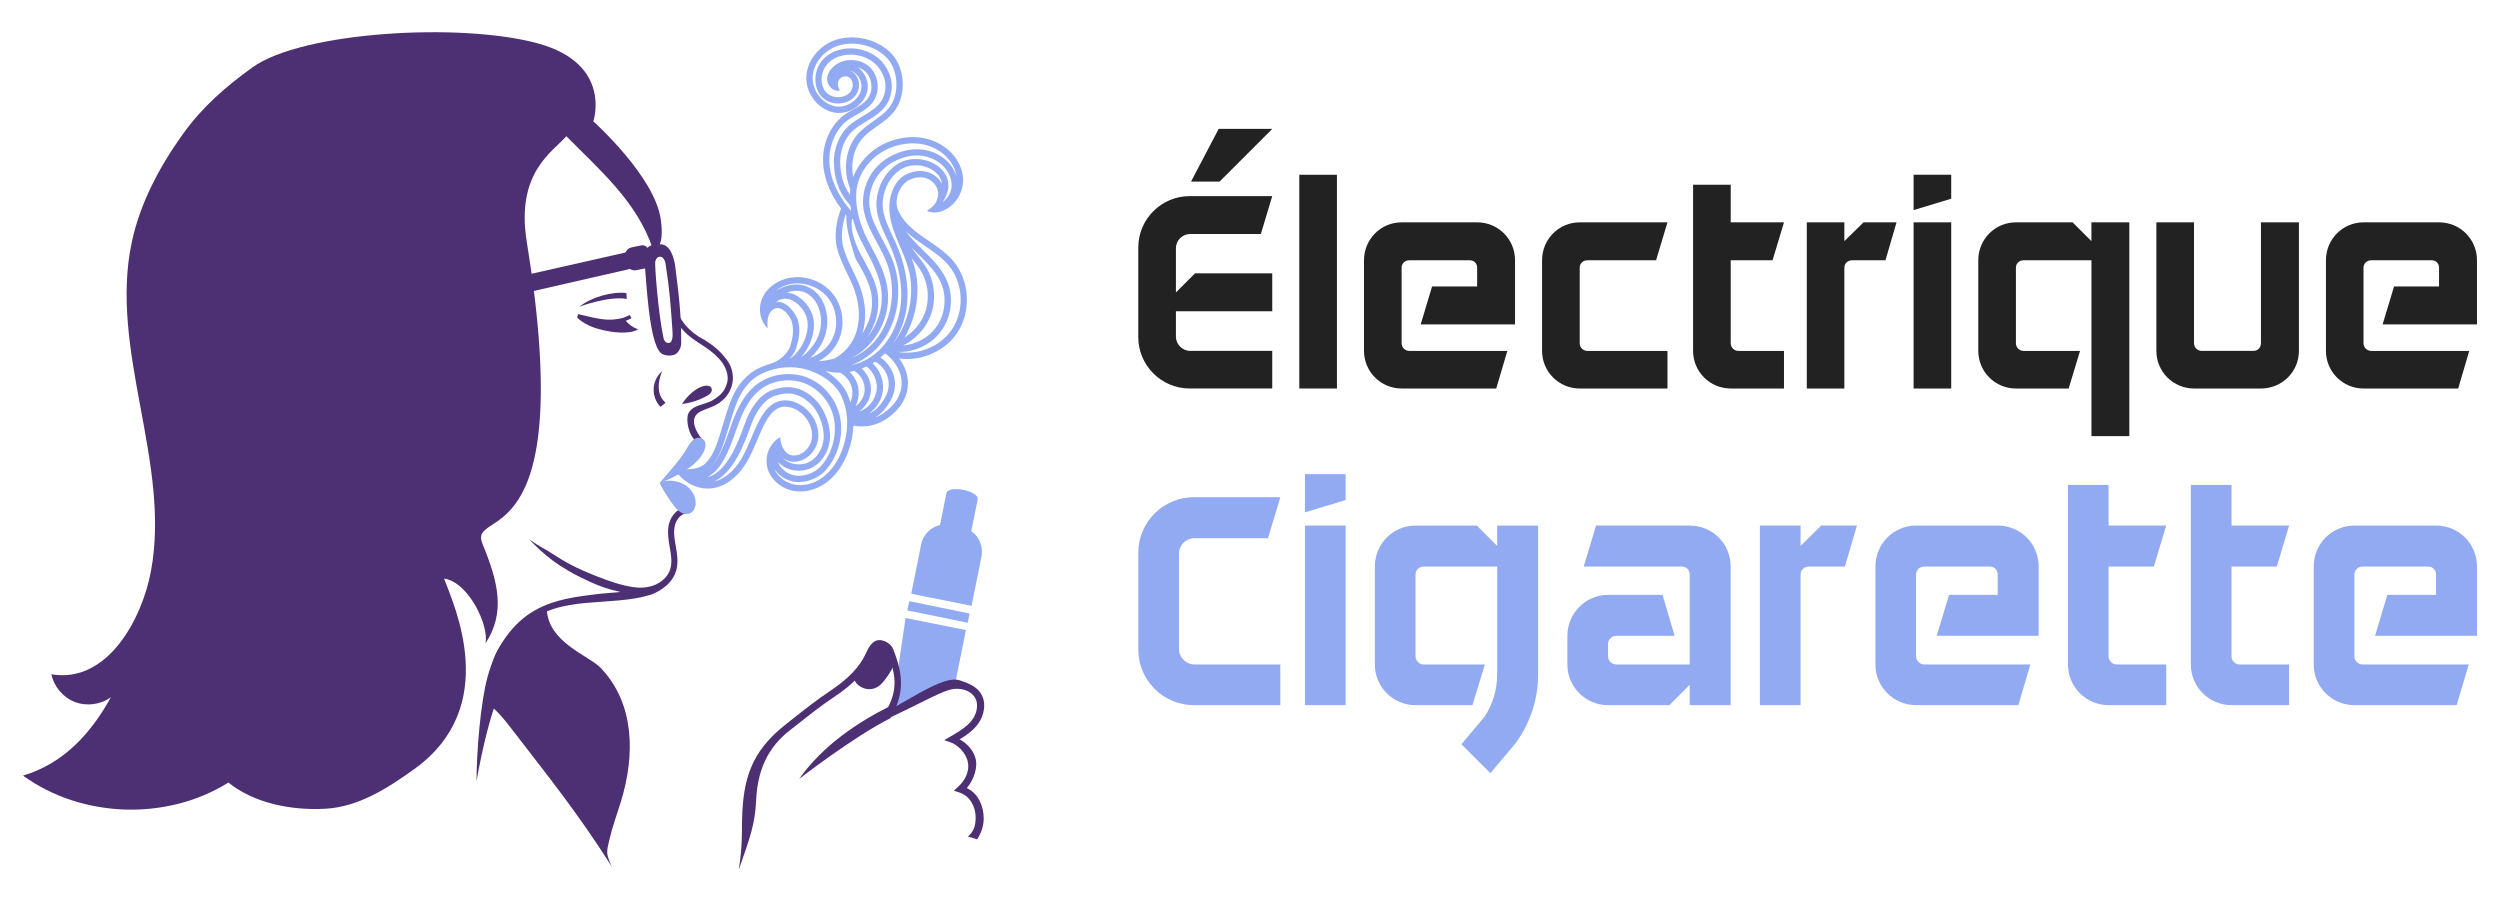
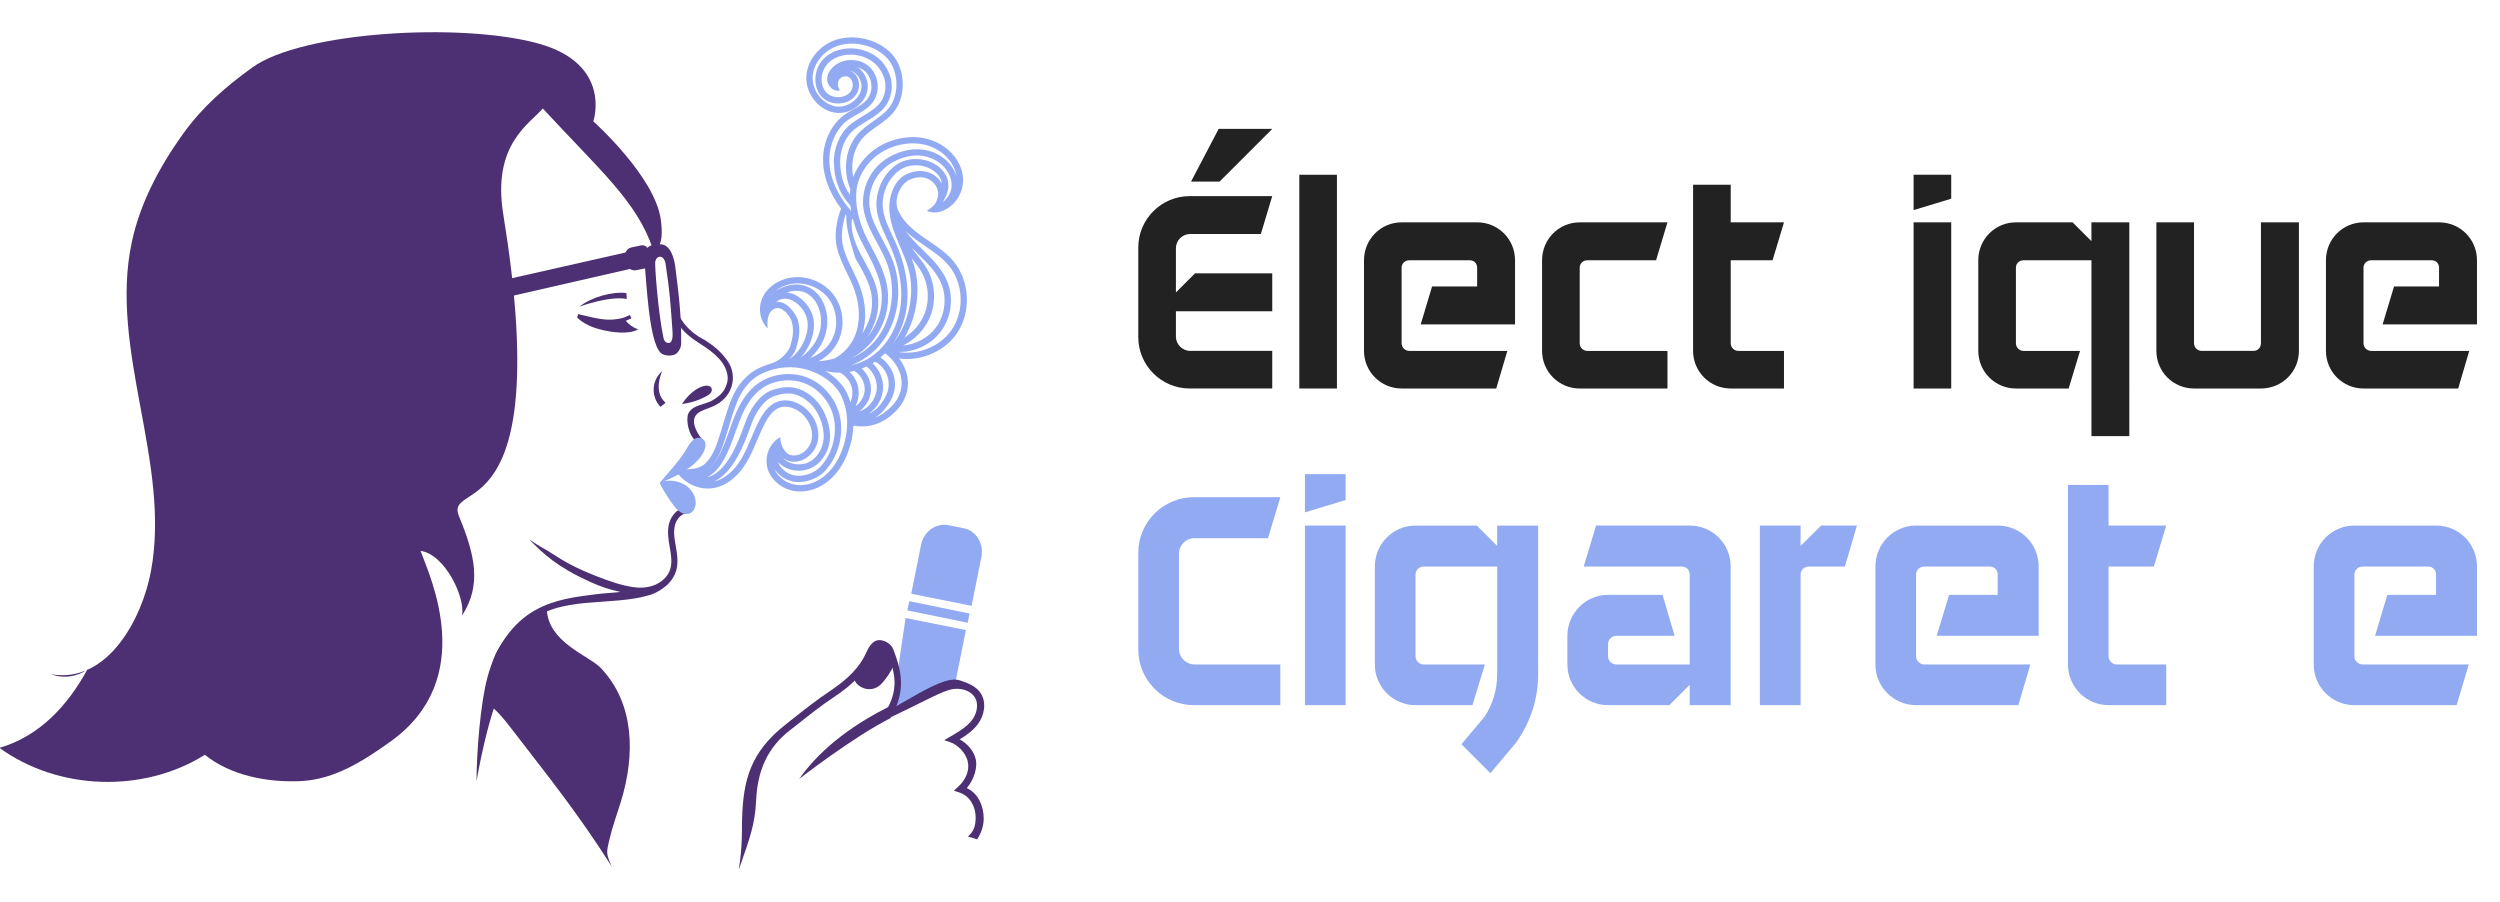
<svg xmlns="http://www.w3.org/2000/svg" version="1.1" id="Calque_1" x="0px" y="0px" width="194px" height="70px" viewBox="0 0 194 70" enable-background="new 0 0 194 70" xml:space="preserve">
  <g>
    <g>
      <g>
        <g>
          <path fill="#222222" d="M92.733,21.212h5.994v2.943h-7.476v1.967c0,0.598,0.507,1.107,1.107,1.107h6.368v2.918h-6.411      c-2.191,0-3.984-1.79-3.984-3.981v-6.966c0-2.19,1.793-3.981,3.984-3.981h6.411l-0.884,2.94h-5.484      c-0.601,0-1.107,0.487-1.107,1.108v3.427L92.733,21.212z M94.636,14.093L98.728,10H94.57l-2.146,4.092H94.636z" />
          <path fill="#222222" d="M100.826,30.148V13.561h2.92v16.587H100.826z" />
          <path fill="#222222" d="M114.626,20.771c0-0.33-0.243-0.574-0.576-0.574h-4.688c-0.333,0-0.597,0.244-0.597,0.574v5.861      c0,0.333,0.264,0.598,0.597,0.598h7.609l-0.864,2.918h-7.342c-1.612,0-2.919-1.303-2.919-2.918v-7.033      c0-1.637,1.307-2.943,2.919-2.943h5.861c1.635,0,2.941,1.306,2.941,2.943v4.974h-7.321l0.883-2.94h3.497V20.771z" />
          <path fill="#222222" d="M129.395,30.148h-6.81c-1.614,0-2.921-1.303-2.921-2.918v-7.033c0-1.637,1.307-2.943,2.921-2.943h6.81      l-0.884,2.943h-5.329c-0.333,0-0.597,0.244-0.597,0.574v5.861c0,0.333,0.264,0.598,0.597,0.598h6.213V30.148z" />
          <path fill="#222222" d="M138.437,27.23v2.918h-4.133c-1.614,0-2.921-1.303-2.921-2.918V14.336h2.921v2.918h4.133l-0.885,2.943      h-3.248v6.435c0,0.333,0.263,0.598,0.597,0.598H138.437z" />
-           <path fill="#222222" d="M146.312,20.197h-2.588c-0.332,0-0.602,0.244-0.602,0.574v9.377h-2.915V17.254h2.915v1.46l1.486-1.46      h2.563L146.312,20.197z" />
          <path fill="#222222" d="M151.415,13.561v1.858l-2.92,0.884v-2.742H151.415z M151.415,30.148V17.254h-2.92v12.894H151.415z" />
          <path fill="#222222" d="M165.237,33.843h-2.941V20.197h-5.264c-0.334,0-0.597,0.244-0.597,0.574v5.861      c0,0.333,0.263,0.598,0.597,0.598h4.38l-0.884,2.918h-4.093c-1.614,0-2.92-1.303-2.92-2.918v-7.033      c0-1.637,1.306-2.943,2.92-2.943h4.4l1.46,1.46v-1.46h2.941V33.843z" />
          <path fill="#222222" d="M178.396,17.254v9.976c0,1.615-1.307,2.918-2.946,2.918h-5.194c-1.614,0-2.921-1.303-2.921-2.918v-9.976      h2.921v9.377c0,0.333,0.264,0.598,0.597,0.598h4.027c0.327,0,0.57-0.265,0.57-0.598v-9.377H178.396z" />
          <path fill="#222222" d="M189.27,20.771c0-0.33-0.244-0.574-0.571-0.574h-4.689c-0.332,0-0.601,0.244-0.601,0.574v5.861      c0,0.333,0.269,0.598,0.601,0.598h7.604l-0.858,2.918h-7.347c-1.613,0-2.915-1.303-2.915-2.918v-7.033      c0-1.637,1.302-2.943,2.915-2.943h5.861c1.639,0,2.945,1.306,2.945,2.943v4.974h-7.321l0.883-2.94h3.493V20.771z" />
        </g>
        <g>
          <path fill="#91AAF2" d="M99.353,51.563v3.155h-6.72c-2.363,0-4.301-1.938-4.301-4.304v-7.527c0-2.367,1.938-4.302,4.301-4.302      h6.72l-0.959,3.179h-5.712c-0.645,0-1.193,0.526-1.193,1.195v7.408c0,0.646,0.549,1.195,1.193,1.195H99.353z" />
          <path fill="#91AAF2" d="M104.421,36.792v2.01l-3.158,0.955v-2.965H104.421z M104.421,54.719V40.784h-3.158v13.935H104.421z" />
          <path fill="#91AAF2" d="M119.359,52.303c0,1.869-0.554,3.635-1.603,5.162l-0.047,0.076l-0.049,0.07L115.654,60l-2.247-2.246      l1.79-2.131c0.649-0.979,0.985-2.123,0.985-3.32v-8.339h-5.692c-0.355,0-0.645,0.262-0.645,0.621v6.334      c0,0.357,0.289,0.645,0.645,0.645h4.733l-0.959,3.155h-4.419c-1.745,0-3.156-1.412-3.156-3.155v-7.6      c0-1.768,1.411-3.18,3.156-3.18h4.754l1.583,1.579v-1.579h3.177V52.303z" />
          <path fill="#91AAF2" d="M134.299,54.719h-3.178v-1.576l-1.581,1.576h-4.755c-1.745,0-3.156-1.412-3.156-3.155V49.34      c0-1.743,1.411-3.179,3.156-3.179h4.229l0.936,3.179h-4.519c-0.357,0-0.646,0.288-0.646,0.623v0.956      c0,0.357,0.288,0.645,0.646,0.645h5.69v-6.979c0-0.359-0.266-0.621-0.623-0.621h-7.602l0.958-3.18h7.267      c1.768,0,3.178,1.412,3.178,3.18V54.719z" />
          <path fill="#91AAF2" d="M143.165,43.964h-2.796c-0.357,0-0.644,0.262-0.644,0.621v10.134h-3.157V40.784h3.157v1.579l1.601-1.579      h2.771L143.165,43.964z" />
          <path fill="#91AAF2" d="M155.021,44.585c0-0.359-0.26-0.621-0.622-0.621h-5.064c-0.36,0-0.648,0.262-0.648,0.621v6.334      c0,0.357,0.288,0.645,0.648,0.645h8.22l-0.931,3.155h-7.938c-1.74,0-3.152-1.412-3.152-3.155v-7.6      c0-1.768,1.412-3.18,3.152-3.18h6.335c1.769,0,3.179,1.412,3.179,3.18v5.376h-7.911l0.958-3.179h3.774V44.585z" />
          <path fill="#91AAF2" d="M168.098,51.563v3.155h-4.472c-1.741,0-3.152-1.412-3.152-3.155V37.63h3.152v3.154h4.472l-0.958,3.18      h-3.514v6.955c0,0.357,0.288,0.645,0.649,0.645H168.098z" />
-           <path fill="#91AAF2" d="M177.634,51.563v3.155h-4.468c-1.745,0-3.157-1.412-3.157-3.155V37.63h3.157v3.154h4.468l-0.954,3.18      h-3.514v6.955c0,0.357,0.283,0.645,0.645,0.645H177.634z" />
          <path fill="#91AAF2" d="M189.037,44.585c0-0.359-0.267-0.621-0.623-0.621h-5.067c-0.357,0-0.646,0.262-0.646,0.621v6.334      c0,0.357,0.288,0.645,0.646,0.645h8.225l-0.937,3.155h-7.934c-1.745,0-3.156-1.412-3.156-3.155v-7.6      c0-1.768,1.411-3.18,3.156-3.18h6.336c1.768,0,3.178,1.412,3.178,3.18v5.376h-7.91l0.952-3.179h3.78V44.585z" />
        </g>
      </g>
    </g>
    <g>
      <path fill="#4C3073" d="M48.561,24.893c0.16-0.057,0.302-0.125,0.443-0.201l-0.133-0.253c-0.352,0.189-0.715,0.323-1.339,0.36    c-0.696,0.044-1.407-0.126-2.094-0.29c-0.195-0.047-0.39-0.096-0.585-0.136l-0.061,0.279c0.025,0.006,0.499,0.548,1.581,0.858    c0.548,0.157,1.24,0.291,1.81,0.299c0.494,0.009,1.007-0.046,1.335-0.255C49.144,25.433,48.81,25.199,48.561,24.893z" />
      <path fill="#4C3073" d="M44.97,23.796c0.908-0.74,2.558-1.192,3.638-1.056l0.031,0.457C47.238,22.946,44.97,23.796,44.97,23.796z" />
      <path fill="#4C3073" d="M54.121,34.366c-0.776-0.629-0.89-1.877-0.707-2.275c0.246-0.538,0.876-0.629,1.363-0.81    c0.173-0.064,0.345-0.115,0.486-0.2c0.76-0.447,0.963-0.792,1.12-1.243c0.182-0.526,0.055-0.984-0.175-1.432    c-0.339-0.665-1.153-1.265-1.822-1.695l-0.154-0.098c-0.778-0.503-1.604-1.146-1.854-2.094l0.243-0.205    c0.598,1.416,2.045,2.056,2.045,2.056c0.733,0.471,1.229,0.869,1.763,1.594c0.452,0.613,0.553,1.389,0.331,2.062    s-0.732,1.165-1.318,1.455c-0.175,0.085-0.363,0.155-0.543,0.222c-0.42,0.155-0.803,0.309-0.963,0.625    c-0.317,0.629,0.364,1.596,0.626,1.827L54.121,34.366z" />
      <path fill="#4C3073" d="M51.25,31.574c-0.357-0.378-0.548-0.892-0.525-1.412c0.023-0.52,0.26-1.016,0.651-1.358    c0,0-0.318,0.745-0.255,1.365c0.057,0.565,0.224,0.773,0.523,1.091L51.25,31.574z" />
      <path fill="#4C3073" d="M55.139,30.019c0.121,0.097,0.125,0.289,0.046,0.422c-0.077,0.13-0.215,0.217-0.348,0.29    c-0.59,0.326-1.243,0.537-1.911,0.617c0.333-0.519,1.047-1.325,1.856-1.42C54.897,29.914,55.047,29.95,55.139,30.019z" />
      <path fill="#4C3073" d="M53.438,39.34c-0.744-0.044-1.338,0.627-1.51,1.254c-0.174,0.634-0.057,1.301,0.048,1.891    c0.09,0.505,0.2,1.133,0.038,1.674c-0.148,0.495-0.557,0.942-1.125,1.201c-0.694,0.315-1.432,0.255-1.827,0.19    c-0.976-0.164-1.743-0.437-2.832-0.86c-2.454-0.959-3.083-1.616-4.216-2.226c-0.339-0.182-0.945-0.608-0.945-0.608    c1.092,1.133,2.213,2.167,4.763,3.315c0.751,0.34,1.357,0.549,2.318,0.766c-0.596,0.071-1.292,0.094-1.889,0.174    c-1.417,0.188-3.125,0.349-4.71,1.228c-1.748,0.967-3.065,2.805-3.713,5.175c-0.573,2.088-0.857,5.996-0.861,8.1    c0,0,0.986-5.811,2.203-7.532c0.778-1.099,0.397-4.105,2.601-5.328c1.489-0.824,3.262-0.947,4.978-1.065    c0.833-0.056,1.699-0.116,2.53-0.255c0.288-0.046,0.622-0.113,0.964-0.216c0.902-0.2,1.634-0.931,1.607-0.915    c0.288-0.297,0.498-0.639,0.608-1.007c0.194-0.648,0.073-1.339-0.025-1.893c-0.101-0.565-0.204-1.15-0.057-1.682    c0.124-0.451,0.509-0.907,1.002-0.907l0.121,0.004l0.023-0.474L53.438,39.34z" />
      <path fill="#4C3073" d="M42.434,47.312c0.126,2.56,3.287,3.57,4.197,4.532c2.609,2.761,2.67,6.706,1.558,10.338    c-0.328,1.075-0.628,1.831-0.888,2.923s-0.275,1.104,0.17,2.135c-2.729-4.281-4.836-6.86-7.773-10.682    c-0.588-0.766-1.203-1.531-2.004-2.067c0.446-3.101,0.342-3.792,2.515-6.046C41.343,47.27,42.434,47.335,42.434,47.312z" />
      <g>
        <g>
          <rect x="72.502" y="45.095" transform="matrix(-0.201 0.98 -0.98 -0.201 134.003 -14.377)" fill="#91AAF2" width="0.73" height="4.775" />
          <path fill="#91AAF2" d="M71.959,53.581c0.709-0.212,1.431-0.821,2.196-0.715l0.799-3.969l-4.681-0.941l-1.098,7.433      C69.175,55.389,70.985,53.871,71.959,53.581z" />
          <path fill="#91AAF2" d="M75.394,47.013l0.764-3.798c0.209-1.035-0.408-2.031-1.374-2.224l-1.182-0.237      c-0.966-0.194-1.917,0.486-2.125,1.521l-0.763,3.798L75.394,47.013z" />
-           <path fill="#91AAF2" d="M75.345,41.348c-0.136,0.667-0.785,1.103-1.455,0.967l0,0c-0.669-0.134-1.103-0.787-0.969-1.455      l0.522-2.587c0.134-0.669,2.556-0.183,2.422,0.486L75.345,41.348z" />
        </g>
        <path fill="#4C3073" d="M57.326,67.5c0.882-2.524,1.262-3.517,1.352-5.423c0.112-2.37,0.944-4.113,2.628-5.415     c0.206-0.158,0.408-0.319,0.612-0.478c0.931-0.738,1.811-1.435,2.78-2.078c1.532-1.017,2.49-2.033,3.017-3.196     c0.159-0.351,0.352-0.708,0.569-0.677c0.219,0.027,0.443,0.194,0.52,0.366c0.699,1.603,0.975,2.894-0.121,4.707l-0.48,0.813     l0.844-0.424c3.631-1.73,4.397-2.287,5.3-2.242c0.549,0.029,0.999,0.24,1.266,0.613c0.369,0.517,0.201,1.28-0.154,1.771     c-0.415,0.567-1.082,0.955-1.67,1.298l-0.518,0.298l0.566,0.203c0.38,0.138,1.111,0.702,1.272,1.509     c0.133,0.671-0.185,1.388-0.74,1.892l-0.352,0.319l0.451,0.15c0.8,0.272,1.241,1.079,1.243,1.926c0,0.706-0.175,1.117-0.603,1.48     c0.238,0.063,0.477,0.136,0.709,0.225c0.306-0.438,0.519-1.02,0.519-1.634c0-0.912-0.416-1.948-1.313-2.344     c0.612-0.72,0.813-1.646,0.71-2.18c-0.145-0.726-0.717-1.32-1.263-1.602c0.52-0.315,1.053-0.688,1.434-1.213     c0.461-0.633,0.705-1.661,0.162-2.423c-0.366-0.508-0.946-0.732-1.558-0.937c-0.637-0.212-1.508,0.063-3.219,1.007     c-0.308,0.17-0.589,0.334-0.868,0.495c-0.289,0.167-0.567,0.328-0.864,0.491c0.687-1.683,0.269-3.092-0.238-4.4     c-0.14-0.368-0.539-0.663-0.966-0.718c-0.661-0.084-0.987,0.649-1.148,1c-0.481,1.063-1.376,2.006-2.818,2.962     c-0.986,0.655-1.917,1.39-2.818,2.103c-0.203,0.159-0.404,0.319-0.607,0.48c-2.711,2.127-3.29,4.287-3.375,7.305l-0.011,0.446     C57.57,64.29,57.618,65.746,57.326,67.5L57.326,67.5z" />
        <path fill="#4C3073" d="M62.017,60.443c1.865-2.648,4.651-4.447,7.02-5.635l0.082,0.912     C66.254,57.151,62.017,60.443,62.017,60.443z" />
        <path fill="#4C3073" d="M67.453,53.479c-0.064,0-0.128-0.004-0.192-0.014c-0.354-0.058-0.69-0.264-0.874-0.542     c-0.142-0.217-0.188-0.456-0.127-0.693c0.027,0.04,1.975-1.821,1.85-2.405l1.342,1.317c-0.018,0.534-0.487,1.233-0.829,1.666     C68.341,53.163,68.008,53.479,67.453,53.479z" />
      </g>
      <polygon fill="#4C3073" points="33.516,22.992 48.867,19.52 49.01,20.842 32.333,24.658   " />
      <path fill="#4C3073" d="M50.128,20.813l-0.753,0.153c-0.347,0.071-0.685-0.15-0.755-0.497l-0.106-0.515    c-0.072-0.347,0.152-0.685,0.497-0.756l0.753-0.156c0.246-0.049,0.484,0.107,0.535,0.353l0.18,0.882    C50.53,20.523,50.372,20.762,50.128,20.813z" />
      <path fill="#4C3073" d="M52.4,20.685c-0.079-0.621-0.357-1.688-1.115-1.73c-0.409-0.021-0.847,0.023-1.103,0.338    c-0.256,0.316-0.494,0.633-0.208,0.921c0.013,0.012,0.025,0.025,0.036,0.036c0.164,1.756,0.354,6.247,1.255,7.128    c0.243,0.237,0.801,0.271,1.108,0.129c0.32-0.151,0.487-0.595,0.487-0.862C52.862,24.42,52.715,23.181,52.4,20.685z     M51.916,26.612c-0.233,0.028-0.381-0.158-0.43-0.387c-0.429-2.058-0.688-5.685-0.639-5.917c0.042-0.199,0.14-0.363,0.353-0.387    c0.236-0.027,0.41,0.293,0.443,0.513c0.323,2.083,0.407,3.248,0.547,5.35C52.209,26.063,52.195,26.582,51.916,26.612z" />
      <path fill="#91AAF2" d="M73.988,20.277c-0.545-0.651-1.251-1.129-1.931-1.592c-0.162-0.111-0.323-0.22-0.481-0.329    c-0.699-0.493-1.55-1.178-1.91-2.11c-0.163-0.422-0.108-0.994,0.145-1.492c0.199-0.396,0.494-0.691,0.818-0.829    c0.006-0.002,0.01-0.005,0.015-0.006c0.044-0.017,0.086-0.033,0.131-0.044l-0.003-0.005c0.566-0.197,1.111-0.137,1.519,0.178    c0.372,0.288,0.562,0.743,0.503,1.163c-0.023,0.154-0.152,0.472-0.155,0.475c-0.167,0.361-0.691,0.65-0.714,0.669    c-0.053-0.009,0.15,0.086,0.42,0.127c0.785,0.118,2.095-0.615,2.351-2.064c0.183-1.012-0.282-2.113-1.219-2.872    c-1.22-0.993-2.941-1.183-4.609-0.508c-1.224,0.496-2.215,1.529-2.658,2.707c-0.21-1.066,0.027-2.18,0.679-2.964    c0.319-0.385,0.736-0.676,1.174-0.987c0.521-0.366,1.059-0.746,1.433-1.294c0.848-1.248,0.714-3.222-0.294-4.312    c-0.965-1.046-2.648-1.528-4.092-1.168c-1.613,0.4-2.74,1.939-2.511,3.431c0.115,0.75,0.566,1.458,1.207,1.895    c0.54,0.369,1.158,0.501,1.739,0.374c0.895-0.199,1.623-0.906,1.769-1.719c0.084-0.46-0.04-0.972-0.332-1.369    c-0.125-0.168-0.273-0.306-0.434-0.412c0.222,0.064,0.428,0.174,0.597,0.33c0.565,0.53,0.642,1.529,0.163,2.138    c-0.267,0.339-0.658,0.559-1.071,0.789c-0.232,0.129-0.472,0.263-0.694,0.422c-1.22,0.875-1.858,2.522-1.626,4.199    c0.145,1.043,0.608,2.095,1.352,3.087c-0.384,0.968-0.524,2.1-0.346,2.925c0.157,0.738,0.485,1.415,0.802,2.071    c0.197,0.403,0.397,0.821,0.552,1.242c0.48,1.294,0.499,2.595,0.053,3.664c-0.317,0.757-0.901,1.376-1.581,1.734    c-0.396,0.113-0.804,0.184-1.217,0.208c0.645-0.34,1.185-0.877,1.508-1.541c0.581-1.194,0.405-2.688-0.437-3.715    c-0.84-1.028-2.271-1.494-3.555-1.16c-0.853,0.223-1.558,0.779-1.883,1.491c-0.317,0.69-0.239,1.511,0.163,2.087    c0.01,0.033,0.067,0.09,0.067,0.09c0.053,0.069,0.112,0.135,0.178,0.194c0,0-0.104-0.734,0.154-1.17    c0.143-0.24,0.407-0.423,0.644-0.399c0.559,0.056,0.988,0.757,1.083,1.1c0.18,0.656,0.033,1.308-0.136,1.861    c-0.163,0.519-0.772,1.091-1.386,1.315c-0.32,0.086-0.647,0.201-0.979,0.353c-0.969,0.447-1.735,1.306-2.209,2.481    c-0.256,0.636-0.454,1.298-0.644,1.94c-0.117,0.391-0.237,0.795-0.367,1.184c-0.217,0.637-0.479,1.293-0.956,1.781    c-0.376,0.39-0.917,0.491-1.606,0.503c-0.008-0.011-0.019-0.017-0.027-0.028l-0.039,0.028c-0.032,0.001-0.063,0.002-0.097,0.002    h-0.041v0.037l-0.147,0.12l-0.132,0.072c0.004,0.007,0.009,0.014,0.016,0.023l-0.106,0.085c0.59,0.725,1.461,1.15,2.331,1.15    c0.096,0,0.192-0.004,0.288-0.016c1.04-0.115,2.04-0.867,2.744-2.064c0.315-0.536,0.559-1.111,0.793-1.668    c0.193-0.455,0.392-0.924,0.625-1.36c0.343-0.641,0.693-1.01,1.102-1.166c0.641-0.24,1.377,0.094,1.824,0.534    c0.521,0.511,0.787,1.22,0.696,1.847c-0.095,0.68-0.635,1.246-1.252,1.319c-0.276,0.032-0.54-0.041-0.701-0.194    c-0.167-0.153-0.393-0.479-0.462-0.836c-0.021-0.095-0.038-0.385-0.038-0.385c-0.844,0.435-1.274,1.562-0.961,2.51    c0.29,0.873,1.143,1.547,2.123,1.679c0.129,0.018,0.259,0.027,0.389,0.027c0.762,0,1.542-0.291,2.192-0.824    c0.641-0.523,1.163-1.285,1.508-2.209c0.26-0.682,0.4-1.386,0.423-2.074c0.227,0.037,0.444,0.057,0.66,0.057    c0.741,0,1.411-0.223,2.031-0.672c1.277-0.923,1.545-1.965,1.544-2.68c0-0.67-0.246-1.34-0.682-1.917    c0.193,0.024,0.388,0.041,0.583,0.041c1.51,0,3.027-0.733,3.889-1.983C75.386,24.223,75.273,21.817,73.988,20.277z M63.043,24.429    c-0.262-0.777-1.048-1.649-1.987-1.731c0.354-0.123,0.692-0.164,1.008-0.116c0.708,0.109,1.103,0.627,1.237,0.843    c0.474,0.754,0.547,1.771,0.192,2.659c-0.256,0.646-0.736,1.226-1.353,1.656C63.024,26.779,63.364,25.379,63.043,24.429z     M68.113,22.848c-0.125-0.916-0.569-1.729-1.001-2.516c-0.116-0.211-0.23-0.42-0.34-0.633c-0.542-1.051-0.758-1.903-0.671-2.638    l0.082-0.079c0.16,0.619,0.396,1.251,0.716,1.859c0.079,0.155,0.161,0.307,0.242,0.46c0.553,1.042,1.126,2.12,1.26,3.272    c0.145,1.248-0.259,2.553-1.067,3.554C67.883,25.257,68.293,24.188,68.113,22.848z M67.252,28.44    c0.51,0.395,0.818,1.043,0.786,1.686c-0.031,0.683-0.439,1.335-1.036,1.665c-0.095,0.053-0.199,0.091-0.303,0.114    c0.498-0.363,0.838-0.939,0.885-1.558c0.048-0.655-0.232-1.309-0.713-1.745C67,28.553,67.127,28.5,67.252,28.44z M66.296,28.781    c0.514,0.311,0.848,0.928,0.802,1.527c-0.036,0.478-0.311,0.934-0.705,1.215c0.23-0.492,0.3-1.017,0.19-1.518    c-0.093-0.438-0.324-0.829-0.658-1.148C66.049,28.839,66.173,28.812,66.296,28.781z M65.17,28.924c0.013,0,0.025,0,0.038-0.001    c0.482,0.287,0.793,0.696,0.9,1.186c0.08,0.362,0.036,0.742-0.113,1.108c-0.078-0.264-0.178-0.519-0.296-0.764    c-0.263-0.541-0.843-1.183-1.648-1.674C64.413,28.875,64.789,28.924,65.17,28.924z M68.527,30.15    c0.034-0.729-0.281-1.467-0.818-1.963c0.062-0.036,0.121-0.073,0.179-0.112c0.257,0.063,0.874,0.565,1.033,1.327    c0.144,0.707-0.06,1.332-0.684,2.088c-0.227,0.275-0.523,0.488-0.845,0.629C68.048,31.687,68.487,30.934,68.527,30.15z     M66.061,28.34c1.125-0.432,2.115-1.243,2.751-2.33c1.028-1.757,1.182-4.036,0.401-5.945c-0.204-0.497-0.466-0.982-0.72-1.45    c-0.543-1.004-1.057-1.951-1.036-3.008c0.026-1.242,0.708-2.392,1.784-2.998c1.78-1.005,3.076-0.372,3.552-0.05    c0.727,0.492,1.137,1.278,1.043,2.002c-0.059,0.437-0.293,0.82-0.682,1.129c0.433-0.667,0.7-1.537,0.065-2.368    c-0.789-1.034-2.518-1.301-3.625-0.558c-0.874,0.584-1.448,1.584-1.57,2.741c-0.114,1.073,0.348,2.061,0.795,3.015    c0.09,0.19,0.179,0.378,0.261,0.567c0.672,1.514,0.958,3.041,0.83,4.416c-0.148,1.58-0.855,3.002-1.942,3.905    C67.407,27.878,66.742,28.192,66.061,28.34z M70.939,20.627c-0.059-0.2-0.125-0.394-0.196-0.586c0.039,0.051,0.078,0.1,0.12,0.15    c0.199,0.255,0.409,0.519,0.574,0.786c0.602,0.973,0.729,2.242,0.33,3.313c-0.291,0.782-0.862,1.459-1.573,1.9    C71.16,24.533,71.465,22.464,70.939,20.627z M72.225,24.462c0.448-1.21,0.307-2.644-0.375-3.742    c-0.179-0.291-0.396-0.566-0.605-0.831c-0.184-0.23-0.36-0.455-0.512-0.684c0.166,0.167,0.338,0.336,0.505,0.501    c0.694,0.681,1.409,1.386,1.78,2.238c0.493,1.122,0.325,2.531-0.415,3.505c-0.593,0.776-1.546,1.277-2.521,1.36    C71.051,26.33,71.847,25.474,72.225,24.462z M72.586,13.661c-0.572-0.443-1.333-0.513-2.097-0.204    c-0.017,0.005-0.03,0.011-0.044,0.018c-0.018,0.006-0.032,0.012-0.049,0.019c-0.919,0.407-1.311,1.467-1.374,2.322    c-0.07,0.966,0.241,1.894,0.52,2.591c0.1,0.254,0.21,0.508,0.318,0.758c0.224,0.519,0.452,1.053,0.609,1.596    c0.561,1.953,0.11,4.192-1.114,5.817c-0.002,0-0.004,0.003-0.008,0.003l0.001,0.003c-0.01,0.016-0.024,0.03-0.033,0.044    c0.593-0.876,0.972-1.943,1.079-3.081c0.135-1.458-0.165-3.068-0.869-4.658c-0.083-0.192-0.174-0.384-0.266-0.578    c-0.417-0.893-0.853-1.818-0.752-2.756c0.108-1.014,0.602-1.884,1.357-2.389c0.892-0.598,2.335-0.379,2.967,0.45    c0.155,0.203,0.241,0.425,0.266,0.662C72.976,14.044,72.807,13.832,72.586,13.661z M69.049,11.487    c1.5-0.606,3.04-0.444,4.122,0.435c0.591,0.479,0.962,1.11,1.054,1.745c-0.182-0.582-0.589-1.125-1.16-1.512    c-1.144-0.771-2.664-0.759-4.063,0.031c-1.225,0.691-2.004,2-2.031,3.413c-0.023,1.185,0.545,2.235,1.094,3.248    c0.248,0.458,0.505,0.932,0.697,1.404c0.725,1.772,0.583,3.884-0.368,5.514c-0.532,0.909-1.361,1.611-2.304,2.024    c0.38-0.207,0.734-0.457,1.053-0.746c1.266-1.144,1.933-2.878,1.742-4.523c-0.145-1.245-0.737-2.363-1.313-3.446    c-0.081-0.153-0.162-0.304-0.241-0.456c-0.709-1.36-1.02-2.816-0.851-3.994c0.002-0.005,0.004-0.009,0.004-0.014l0.004-0.002    c0-0.003-0.002-0.004-0.002-0.006C66.685,13.279,67.712,12.028,69.049,11.487z M66.835,6.912    c-0.114,0.626-0.689,1.172-1.396,1.328C64.99,8.34,64.508,8.233,64.08,7.941c-0.531-0.363-0.904-0.949-0.999-1.567    c-0.19-1.228,0.792-2.55,2.146-2.885c1.278-0.317,2.767,0.106,3.617,1.027c0.851,0.92,0.965,2.653,0.247,3.709    c-0.323,0.475-0.802,0.812-1.308,1.169c-0.446,0.314-0.908,0.639-1.27,1.072c-0.92,1.108-1.124,2.782-0.526,4.21    c-0.018,0.146-0.028,0.294-0.034,0.446c-0.602-0.873-0.725-1.704-0.756-2.482c-0.038-0.959,0.375-1.979,1.026-2.537    c0.309-0.264,0.641-0.465,0.993-0.677c0.429-0.259,0.871-0.527,1.258-0.915c0.726-0.732,0.93-1.882,0.505-2.864    c-0.403-0.933-1.122-1.536-2.14-1.79c-1.088-0.273-2.236,0.004-2.926,0.705c-0.793,0.812-0.859,2.193-0.14,2.957    c0.392,0.416,1.021,0.596,1.638,0.473c0.555-0.11,0.99-0.456,1.168-0.923c0.121-0.32,0.108-0.699-0.034-1.015    C66.427,5.79,66.223,5.592,65.974,5.5c-0.017-0.006-0.036-0.009-0.053-0.016c0.254,0.044,0.491,0.193,0.667,0.435    C66.801,6.208,66.895,6.581,66.835,6.912z M65.826,9.293c0.201-0.145,0.417-0.264,0.647-0.394    c0.436-0.244,0.889-0.498,1.216-0.912c0.638-0.811,0.541-2.09-0.213-2.795c-0.755-0.703-2.038-0.713-2.803-0.019    c-0.346,0.313-0.522,0.709-0.481,1.084c0.042,0.358,0.347,0.613,0.39,0.642c0.188,0.129,0.404,0.171,0.607,0.116l0,0    c-0.338-0.439-0.09-0.839,0.015-0.935c0.187-0.174,0.442-0.184,0.599-0.126c0.163,0.062,0.252,0.198,0.298,0.299    c0.089,0.197,0.097,0.442,0.021,0.642c-0.118,0.314-0.413,0.54-0.806,0.619c-0.448,0.09-0.914-0.04-1.188-0.33    c-0.549-0.581-0.485-1.648,0.134-2.281c0.568-0.581,1.536-0.806,2.46-0.574c0.862,0.216,1.472,0.724,1.81,1.509    c0.347,0.802,0.183,1.737-0.404,2.329c-0.344,0.345-0.743,0.586-1.164,0.841c-0.354,0.214-0.717,0.435-1.056,0.723    c-0.76,0.651-1.24,1.828-1.197,2.928c0.039,1.017,0.223,2.12,1.279,3.294c0.015,0.139,0.036,0.279,0.059,0.42    c-0.709-0.817-1.461-1.974-1.65-3.346C64.194,11.551,64.768,10.05,65.826,9.293z M66.165,20.966    c-0.319-0.659-0.621-1.281-0.767-1.96c-0.141-0.666-0.052-1.563,0.226-2.381c0.017,0.019,0.032,0.038,0.048,0.056    c-0.04,1.168,0.43,2.393,0.667,3.242c0.066,0.233,0.229,0.431,0.347,0.645c0.411,0.747,0.833,1.521,0.946,2.346    c0.163,1.201-0.203,2.159-0.713,2.964c0.343-1.097,0.281-2.369-0.183-3.627C66.571,21.808,66.363,21.379,66.165,20.966z     M61.171,22.082c1.087-0.284,2.344,0.127,3.056,0.997c0.713,0.869,0.865,2.18,0.374,3.191c-0.34,0.701-0.988,1.246-1.729,1.507    c0.476-0.431,0.85-0.949,1.076-1.515c0.409-1.03,0.32-2.215-0.234-3.095c-0.362-0.581-0.936-0.969-1.574-1.066    c-0.605-0.093-1.258,0.065-1.94,0.464C60.472,22.345,60.803,22.177,61.171,22.082z M61.784,27.007    c0.191-0.621,0.357-1.358,0.14-2.138c-0.099-0.347-0.632-1.333-1.487-1.45c-0.068-0.009-0.135-0.008-0.201-0.001    c0.239-0.176,0.499-0.26,0.775-0.236c0.708,0.06,1.355,0.761,1.571,1.403c0.324,0.958-0.195,2.535-1.342,3.293    C61.484,27.622,61.683,27.326,61.784,27.007z M60.553,36.016c0.67,0.583,1.754,0.688,2.573,0.205    c0.834-0.491,1.348-1.529,1.28-2.579c-0.068-1.028-0.555-2.099-1.242-2.729c-0.958-0.881-1.989-1.084-3.244-0.639    c-0.999,0.355-1.618,1.391-1.963,2.195c-0.06,0.144-0.132,0.341-0.216,0.571c-0.413,1.136-1.183,3.252-2.524,3.882    c-0.106,0.05-0.223,0.089-0.345,0.116c0.484-0.248,0.903-0.684,1.277-1.329c0.392-0.68,0.654-1.424,0.908-2.144    c0.085-0.246,0.174-0.493,0.267-0.735c0.304-0.803,0.752-1.812,1.535-2.484c0.956-0.824,2.399-1.064,3.59-0.597    c1.187,0.463,2.084,1.587,2.287,2.863c0.204,1.292-0.211,2.678-1.084,3.615c-0.336,0.364-1.036,0.734-1.773,0.689    c-0.54-0.03-1.003-0.286-1.335-0.738c-0.07-0.097-0.121-0.206-0.152-0.32C60.433,35.923,60.553,36.016,60.553,36.016z     M54.967,36.398c0.055-0.043,0.105-0.085,0.155-0.135C55.071,36.313,55.022,36.356,54.967,36.398z M61.805,35.819    c0.831-0.096,1.552-0.842,1.68-1.732c0.113-0.789-0.2-1.636-0.837-2.263c-0.68-0.67-1.599-0.922-2.338-0.643    c-0.69,0.263-1.106,0.92-1.358,1.39c-0.245,0.458-0.447,0.937-0.644,1.401c-0.229,0.542-0.465,1.103-0.765,1.612    c-0.565,0.959-1.328,1.595-2.122,1.78c0.001,0,0.003,0,0.004,0c1.522-0.715,2.336-2.954,2.775-4.158    c0.082-0.222,0.149-0.413,0.206-0.544c0.251-0.587,0.802-1.617,1.678-1.928c1.079-0.384,1.927-0.217,2.752,0.54    c0.599,0.548,1.023,1.492,1.082,2.399c0.059,0.872-0.36,1.728-1.039,2.128c-0.668,0.394-1.591,0.281-2.093-0.233    c-0.004-0.006-0.008-0.014-0.013-0.02C61.042,35.765,61.412,35.864,61.805,35.819z M65.345,34.931    c-0.318,0.843-0.791,1.536-1.363,2.004c-0.659,0.54-1.465,0.791-2.209,0.691c-0.759-0.104-1.417-0.6-1.681-1.25    c0.019,0.03,0.038,0.062,0.059,0.089c0.42,0.573,1.006,0.897,1.698,0.938c0.049,0.002,0.098,0.005,0.147,0.005    c0.842,0,1.609-0.417,2.012-0.85c0.971-1.046,1.435-2.587,1.208-4.024c-0.228-1.444-1.244-2.716-2.59-3.242    c-1.354-0.528-2.996-0.254-4.085,0.683c-0.867,0.744-1.35,1.824-1.675,2.681c-0.092,0.248-0.181,0.496-0.268,0.747    c-0.248,0.697-0.504,1.419-0.872,2.06c-0.189,0.328-0.386,0.59-0.597,0.792c0.544-0.559,0.844-1.307,1.064-1.964    c0.135-0.399,0.256-0.806,0.373-1.2c0.188-0.631,0.381-1.282,0.628-1.896c0.298-0.739,0.881-1.723,1.962-2.22    c0.282-0.131,0.562-0.23,0.834-0.306l0.002,0.006c0.02-0.006,0.04-0.016,0.059-0.022c2.499-0.648,4.632,0.831,5.208,2.012    C65.868,31.913,65.898,33.466,65.345,34.931z M69.97,29.733c0.001,0.861-0.463,1.65-1.343,2.286    c-0.231,0.167-0.472,0.294-0.723,0.387c0.265-0.158,0.507-0.362,0.709-0.606c0.482-0.585,1.008-1.397,0.783-2.495    c-0.138-0.672-0.615-1.278-1.075-1.557c0.124-0.106,0.244-0.217,0.359-0.333c0.085,0.063,0.17,0.129,0.248,0.199l-0.002,0.008    c0.005,0.002,0.011,0.003,0.017,0.004C69.591,28.207,69.97,28.973,69.97,29.733z M73.848,25.598    c-0.908,1.315-2.629,1.989-4.193,1.708c0.051,0.001,0.102,0.006,0.151,0.006c1.228,0,2.435-0.583,3.184-1.567    c0.858-1.129,1.045-2.698,0.478-3.994c-0.412-0.939-1.163-1.677-1.889-2.39c-0.479-0.471-0.941-0.93-1.301-1.428    c0.336,0.317,0.691,0.59,1.02,0.82c0.158,0.112,0.322,0.223,0.484,0.335c0.653,0.444,1.332,0.904,1.832,1.504    C74.766,21.967,74.866,24.12,73.848,25.598z" />
      <path fill="#91AAF2" d="M54.478,34.042c-0.671-0.337-1.053,0.578-1.354,1.039c-0.575,0.875-1.244,1.564-1.913,2.373    c0,0.016,2.486-0.842,3.299-2.206C54.74,34.859,54.918,34.259,54.478,34.042z" />
      <path fill="#91AAF2" d="M51.261,37.642c0.329,0.567,0.659,1.137,1.069,1.649c0.143,0.18,0.301,0.354,0.498,0.471    c0.197,0.118,0.444,0.171,0.66,0.095c0.355-0.123,0.521-0.547,0.495-0.922c-0.038-0.565-0.417-1.079-0.914-1.355    c-0.5-0.274-1.098-0.328-1.657-0.23c-0.081,0.015-0.171,0.043-0.197,0.12C51.199,37.527,51.23,37.589,51.261,37.642z" />
-       <path fill="#4C3073" d="M50.659,19.321c0.336-0.026,0.88-0.21,0.626-2.233c-0.423-3.365-5.243-7.671-5.243-7.671    s1.511-4.448-4.281-6.043c-5.99-1.65-18.296-0.923-22.159,1.847c-2.094,1.503-3.917,3.095-5.417,5.192    c-1.806,2.524-3.303,5.324-3.954,8.358c-1.799,8.391,3.048,17.095,1.487,25.534c-0.685,3.702-3.362,8.757-7.729,8.021    c0.197,0.962,0.91,1.801,1.826,2.151c0.916,0.35,2.007,0.203,2.795-0.38c-1.554,2.841-3.72,5.177-6.827,6.089    c4.567,3.312,11.158,3.533,15.94,0.539c2.01,1.623,4.917,2.174,7.497,2.036c2.582-0.136,4.829-1.574,6.93-3.081    c6.756-4.855,3.087-12.688,2.309-14.782c1.93,0.273,3.525,3.714,3.209,5.038c1.573-2.393,0.997-4.765-0.22-7.712    c-1.215-2.95,7.495,1.516,3.432-23.448c-0.882-5.413,2.05-7.011,3.068-8.207C46.458,13.129,49.442,15.628,50.659,19.321z" />
+       <path fill="#4C3073" d="M50.659,19.321c0.336-0.026,0.88-0.21,0.626-2.233c-0.423-3.365-5.243-7.671-5.243-7.671    s1.511-4.448-4.281-6.043c-5.99-1.65-18.296-0.923-22.159,1.847c-2.094,1.503-3.917,3.095-5.417,5.192    c-1.806,2.524-3.303,5.324-3.954,8.358c-1.799,8.391,3.048,17.095,1.487,25.534c-0.685,3.702-3.362,8.757-7.729,8.021    c0.916,0.35,2.007,0.203,2.795-0.38c-1.554,2.841-3.72,5.177-6.827,6.089    c4.567,3.312,11.158,3.533,15.94,0.539c2.01,1.623,4.917,2.174,7.497,2.036c2.582-0.136,4.829-1.574,6.93-3.081    c6.756-4.855,3.087-12.688,2.309-14.782c1.93,0.273,3.525,3.714,3.209,5.038c1.573-2.393,0.997-4.765-0.22-7.712    c-1.215-2.95,7.495,1.516,3.432-23.448c-0.882-5.413,2.05-7.011,3.068-8.207C46.458,13.129,49.442,15.628,50.659,19.321z" />
    </g>
  </g>
</svg>